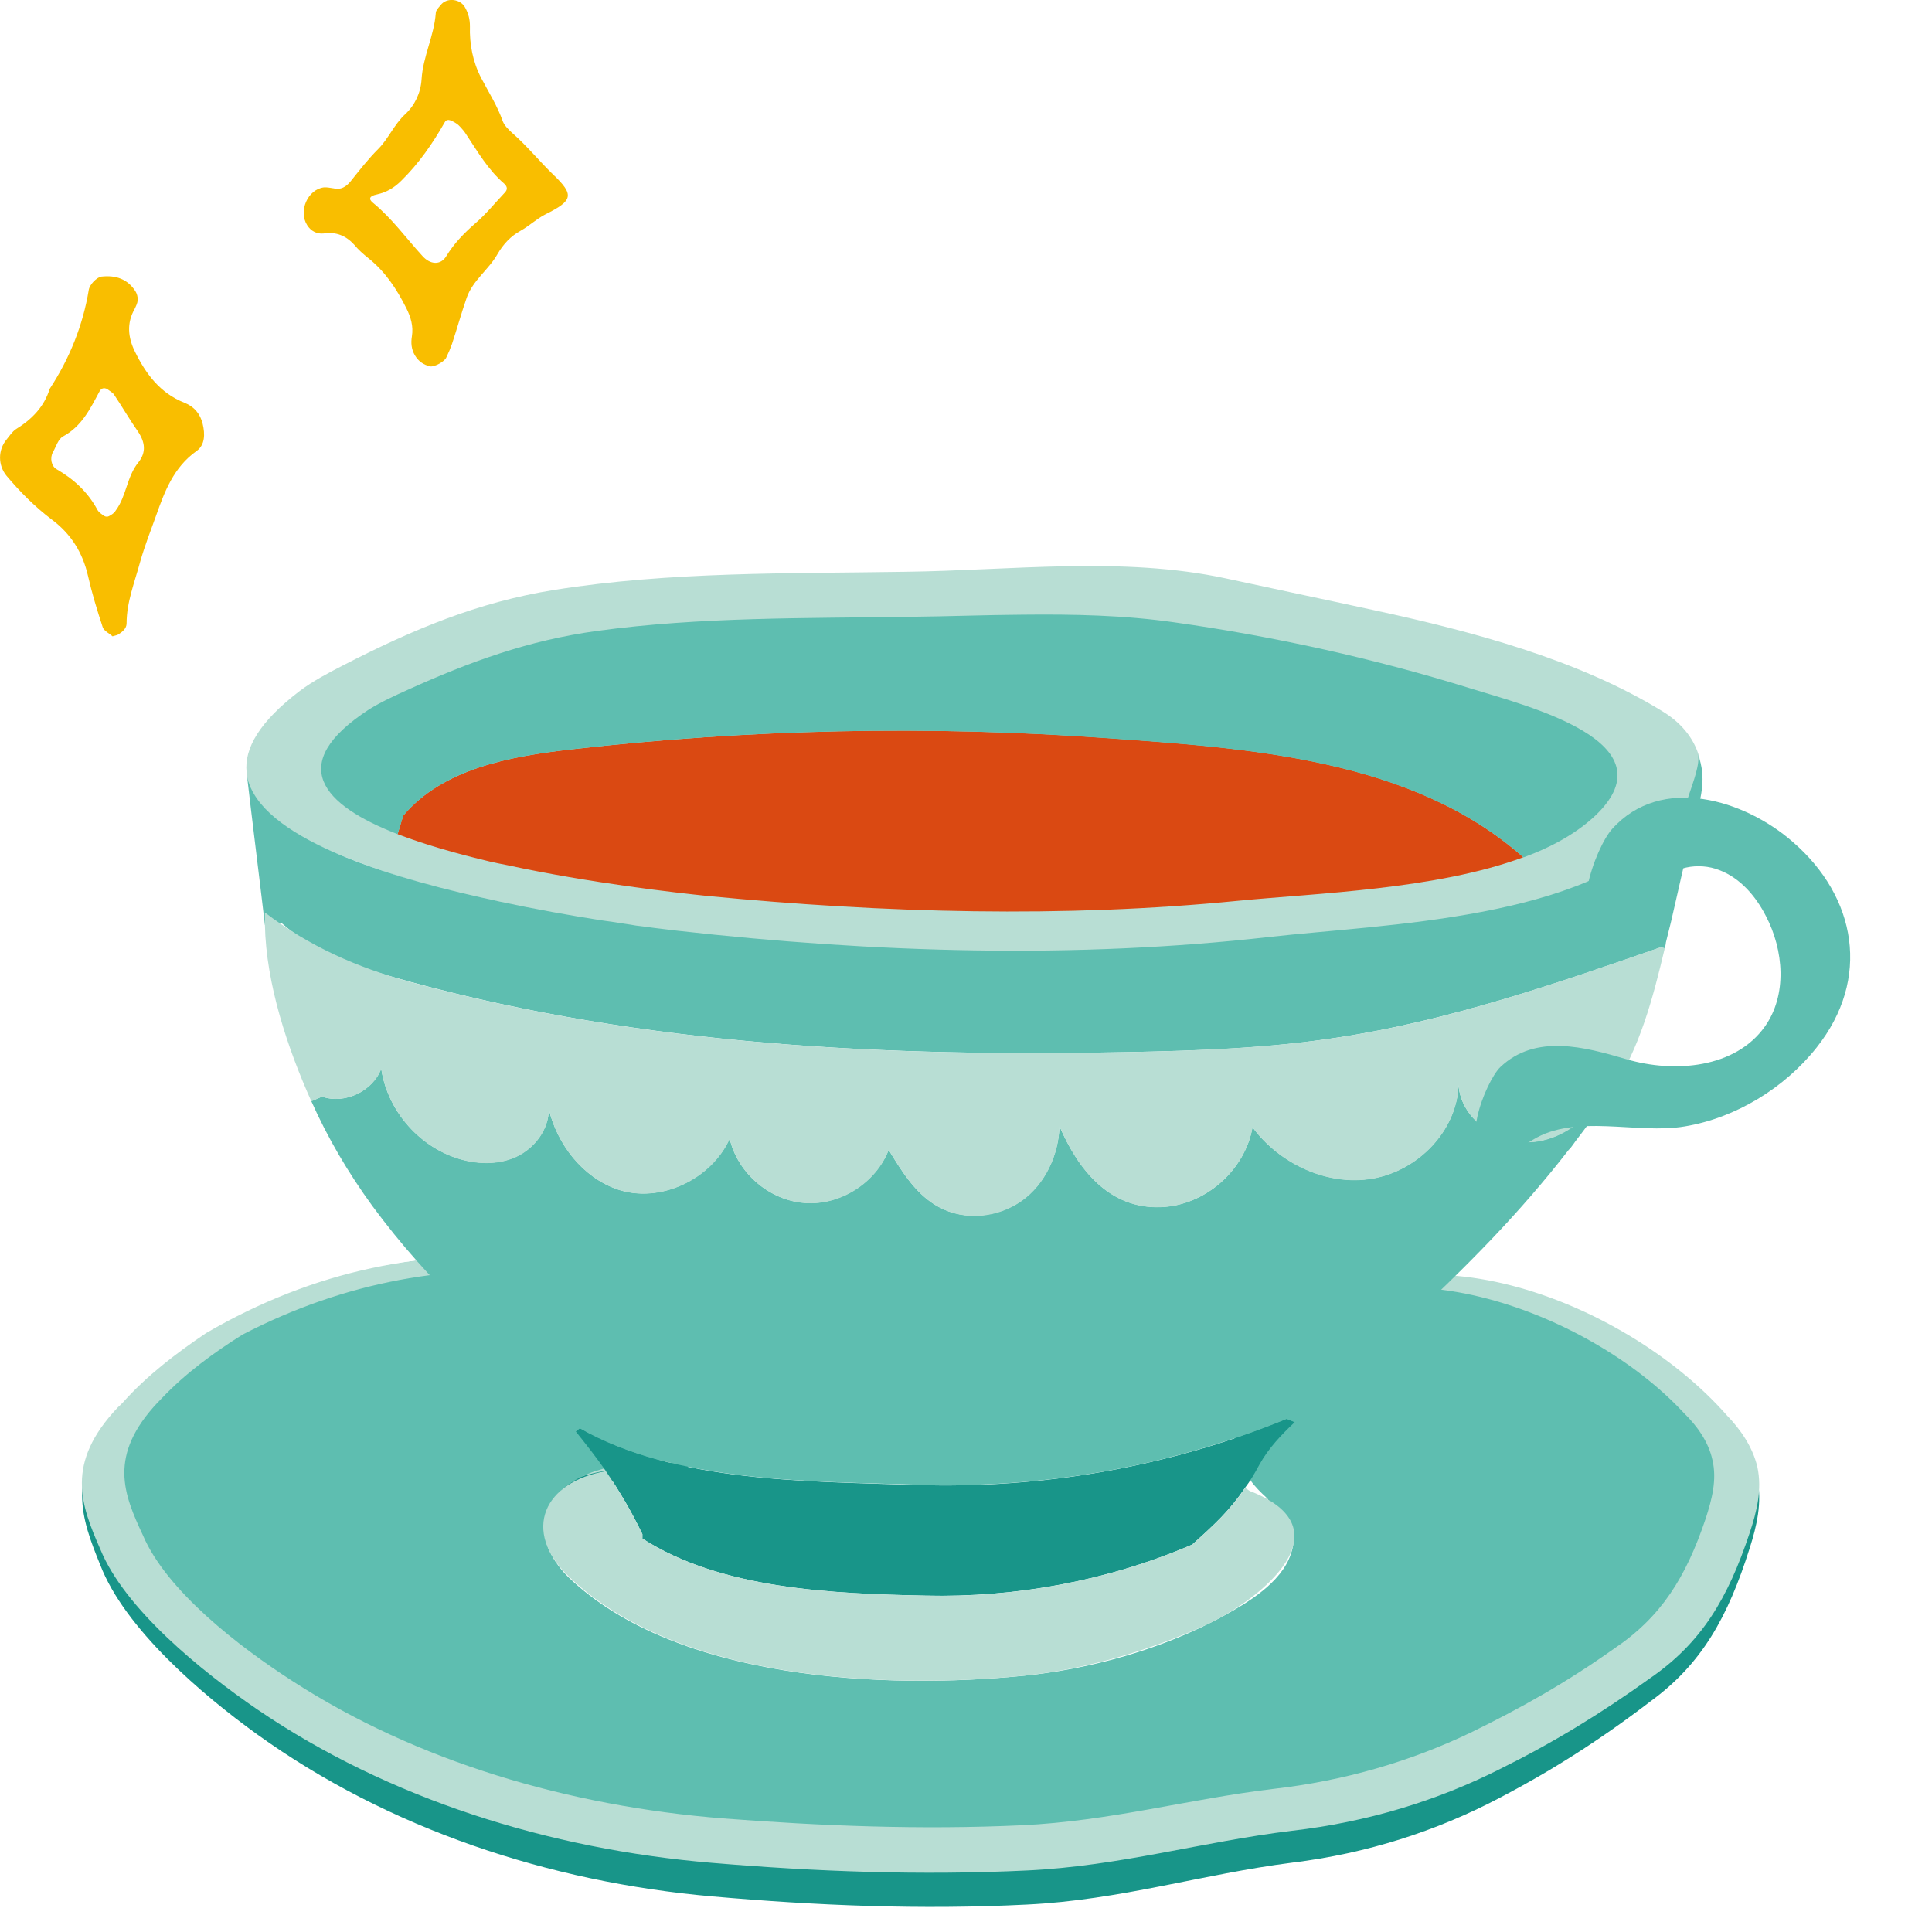
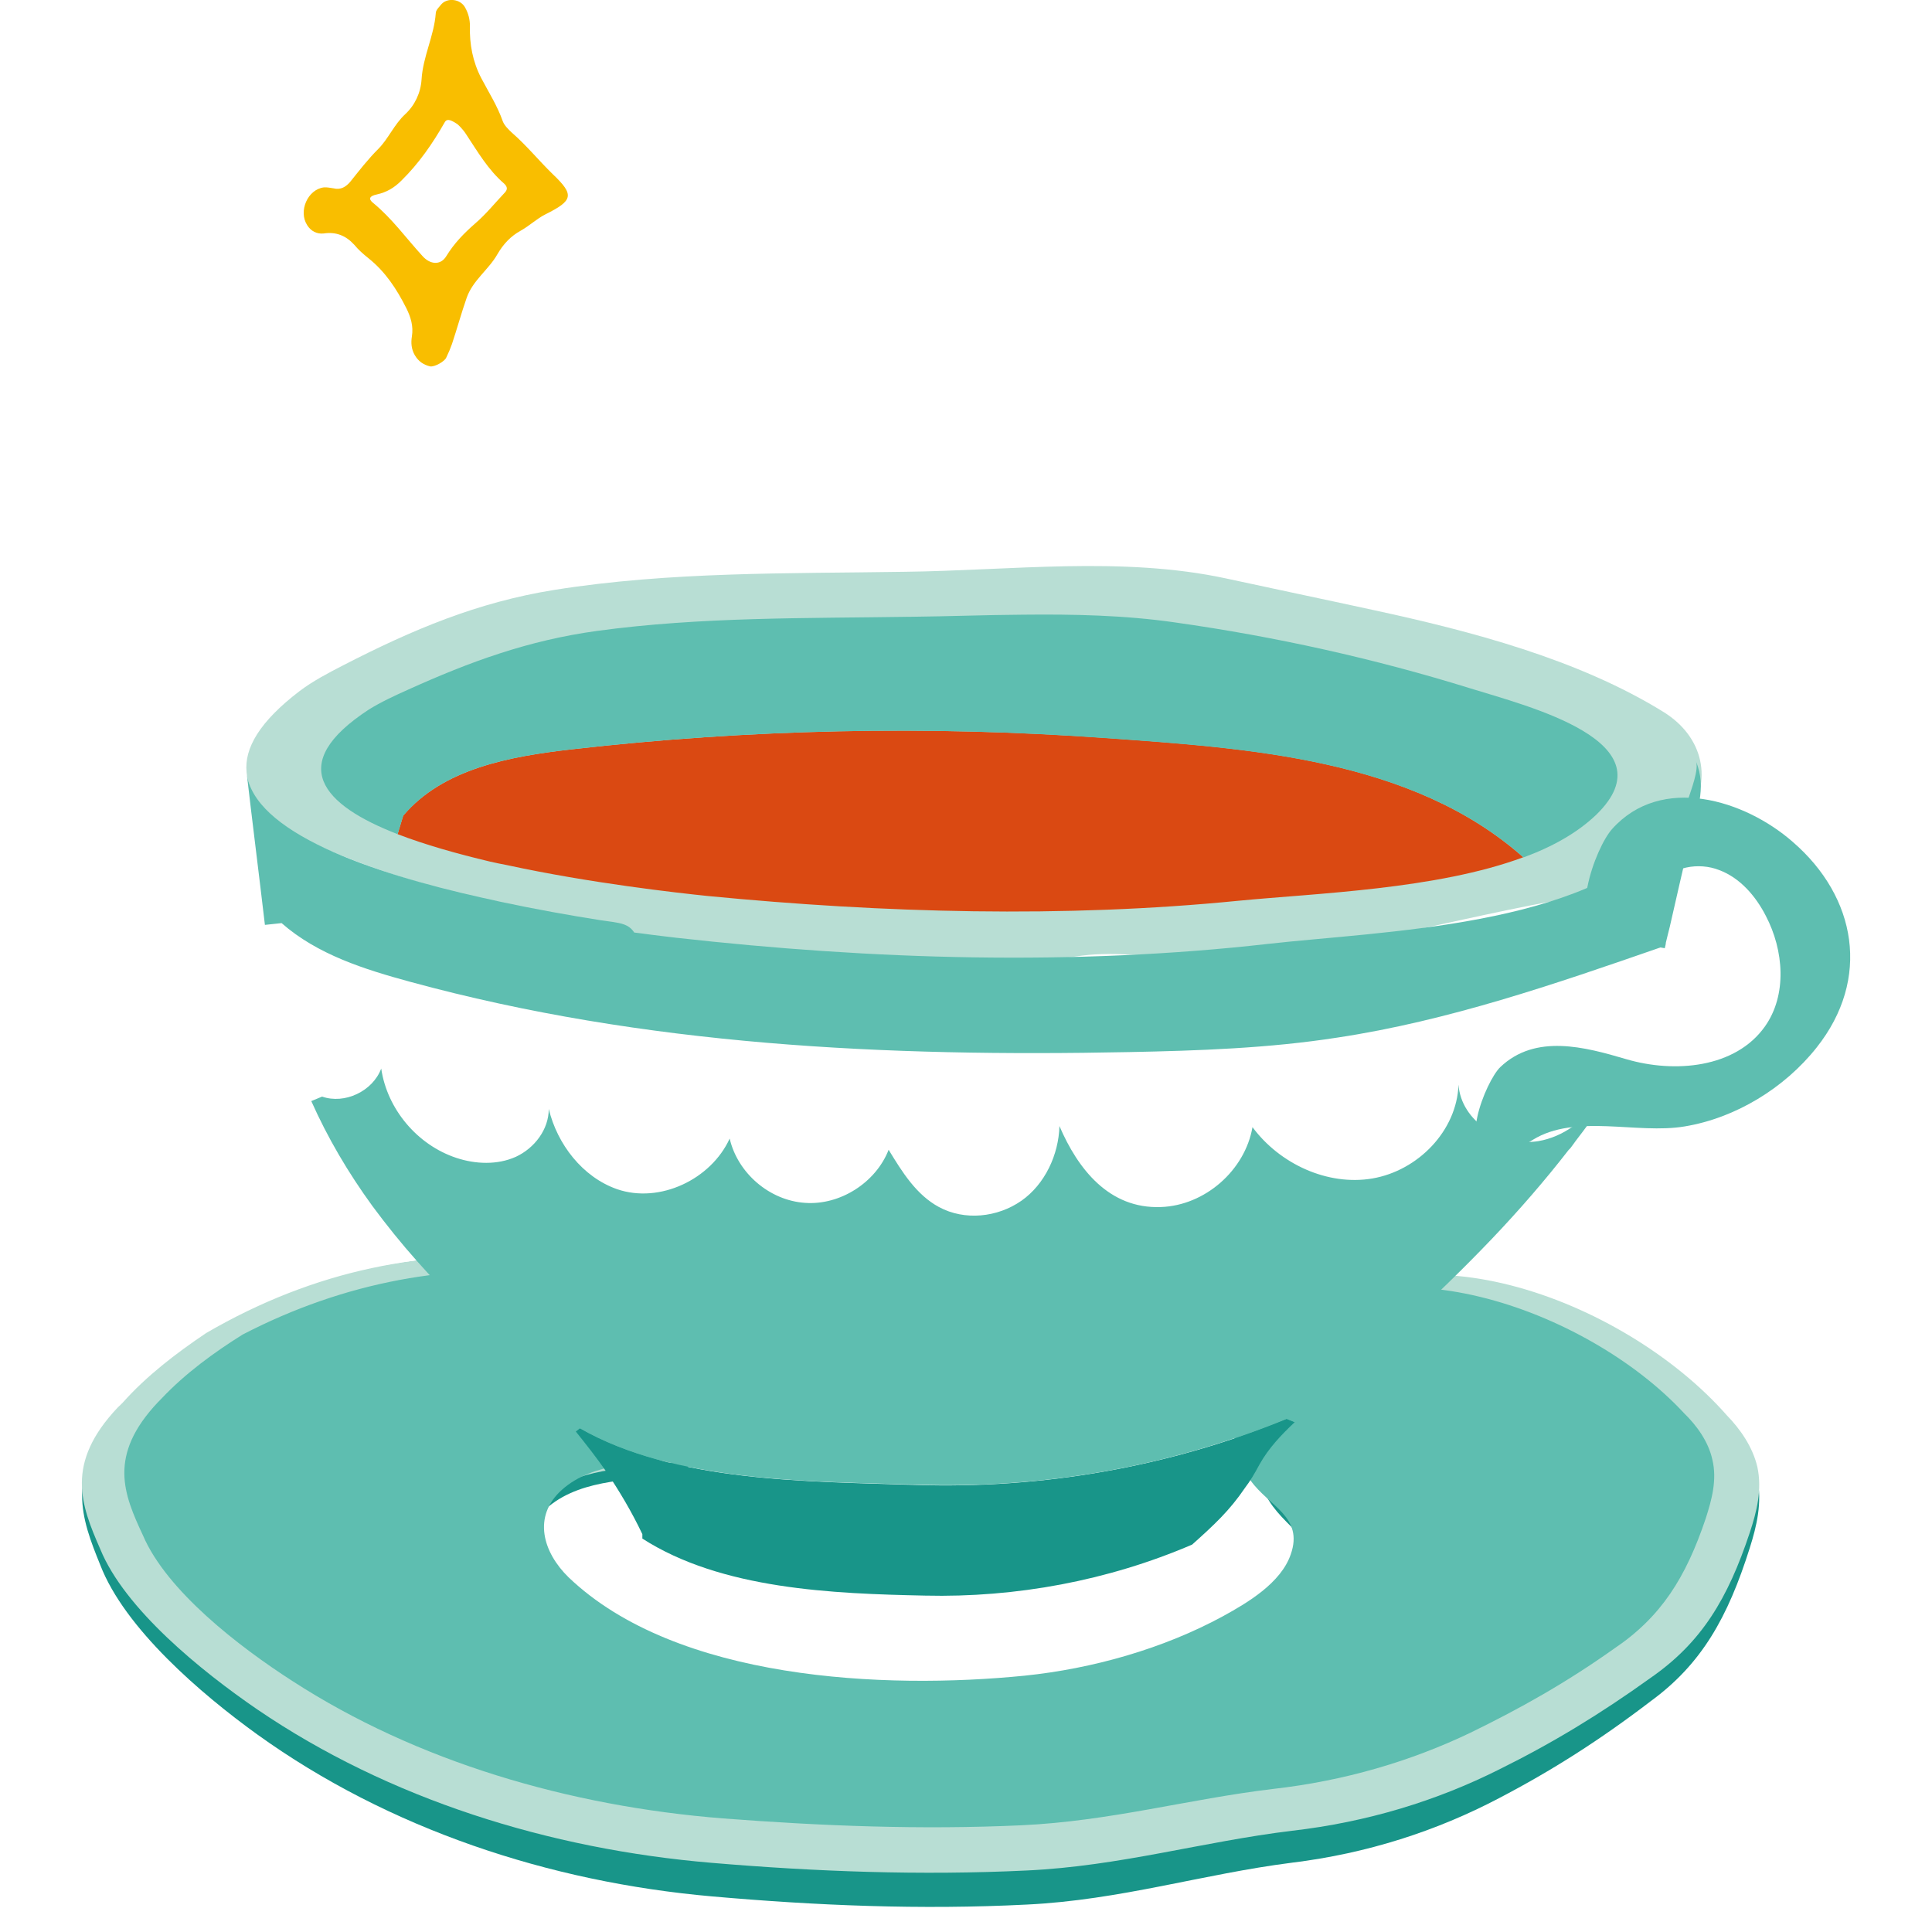
<svg xmlns="http://www.w3.org/2000/svg" version="1.1" id="レイヤー_1" x="0px" y="0px" width="25px" height="25px" viewBox="0 0 25 25" enable-background="new 0 0 25 25" xml:space="preserve">
  <g>
    <path fill="#F9BE00" d="M4.316,2.437C4.41,2.461,4.479,2.416,4.534,2.35c0.117-0.146,0.231-0.294,0.367-0.429   c0.128-0.132,0.2-0.311,0.342-0.443c0.124-0.114,0.201-0.276,0.212-0.45c0.018-0.297,0.162-0.563,0.184-0.857   c0-0.038,0.037-0.073,0.063-0.105C5.78-0.037,5.959-0.016,6.019,0.098c0.042,0.075,0.062,0.154,0.062,0.239   C6.074,0.572,6.118,0.801,6.227,1.01c0.097,0.185,0.21,0.361,0.28,0.562c0.021,0.053,0.071,0.102,0.117,0.145   c0.191,0.166,0.35,0.363,0.528,0.536c0.285,0.271,0.264,0.342-0.097,0.522c-0.11,0.056-0.203,0.146-0.314,0.208   C6.61,3.055,6.514,3.156,6.437,3.289C6.323,3.49,6.118,3.627,6.039,3.853C5.97,4.05,5.915,4.252,5.849,4.45   C5.828,4.509,5.804,4.567,5.776,4.624c-0.02,0.054-0.155,0.127-0.21,0.117C5.48,4.721,5.413,4.675,5.367,4.595   C5.323,4.519,5.316,4.436,5.33,4.353C5.351,4.22,5.316,4.104,5.257,3.986C5.133,3.74,4.987,3.516,4.766,3.34   C4.7,3.287,4.635,3.23,4.583,3.166C4.476,3.049,4.348,2.997,4.189,3.021c-0.09,0.01-0.166-0.031-0.214-0.107   C3.858,2.732,3.982,2.452,4.189,2.425C4.231,2.421,4.272,2.431,4.316,2.437z M5.918,1.606C5.811,1.534,5.776,1.541,5.752,1.587   C5.597,1.859,5.42,2.115,5.195,2.336c-0.094,0.095-0.193,0.152-0.318,0.18c-0.098,0.02-0.111,0.059-0.052,0.107   c0.245,0.2,0.429,0.457,0.64,0.688c0.101,0.115,0.238,0.125,0.311,0.002c0.101-0.164,0.225-0.292,0.37-0.419   C6.288,2.773,6.405,2.626,6.534,2.49c0.037-0.04,0.03-0.074-0.007-0.111C6.316,2.198,6.181,1.963,6.032,1.738   C5.987,1.667,5.926,1.612,5.918,1.606z" />
  </g>
  <g>
-     <path fill="#F9BE00" d="M1.456,8.234c-0.041-0.038-0.11-0.069-0.127-0.118C1.256,7.893,1.189,7.674,1.138,7.449   C1.068,7.148,0.919,6.909,0.67,6.723C0.454,6.56,0.26,6.366,0.083,6.155c-0.11-0.135-0.11-0.332,0-0.465   c0.038-0.046,0.075-0.105,0.124-0.137c0.208-0.128,0.365-0.291,0.436-0.521c0.257-0.393,0.43-0.821,0.506-1.283   c0.007-0.038,0.035-0.076,0.061-0.105c0.028-0.029,0.07-0.062,0.104-0.065c0.182-0.02,0.334,0.03,0.436,0.186   c0.021,0.031,0.035,0.08,0.032,0.12C1.779,3.924,1.758,3.965,1.741,4C1.637,4.184,1.657,4.367,1.744,4.546   c0.142,0.291,0.326,0.54,0.641,0.665c0.128,0.05,0.207,0.145,0.238,0.276c0.031,0.128,0.031,0.27-0.079,0.349   c-0.298,0.21-0.416,0.529-0.526,0.841C1.946,6.874,1.87,7.072,1.813,7.272C1.742,7.535,1.638,7.791,1.638,8.067   c0,0.066-0.056,0.111-0.111,0.145C1.508,8.222,1.489,8.223,1.456,8.234z M1.387,5.034C1.343,5.013,1.308,5.023,1.284,5.072   C1.166,5.292,1.058,5.515,0.82,5.645C0.752,5.679,0.727,5.778,0.685,5.851C0.643,5.925,0.664,6.034,0.733,6.072   C0.955,6.2,1.135,6.366,1.259,6.594C1.276,6.629,1.314,6.653,1.35,6.677c0.013,0.01,0.044,0.012,0.058,0.003   c0.035-0.018,0.07-0.04,0.09-0.075c0.139-0.187,0.142-0.436,0.291-0.62c0.106-0.131,0.089-0.263-0.004-0.401   C1.677,5.43,1.583,5.266,1.478,5.11C1.459,5.078,1.417,5.059,1.387,5.034z" />
-   </g>
+     </g>
  <path fill="#189589" d="M1.59,18.259c0.302-0.362,0.686-0.675,1.077-0.953c1.404-0.864,2.867-1.165,4.289-1.001  c0.579,0.067,1.188,0.258,1.632,0.714c0.445,0.456,0.68,1.226,0.398,1.822c-0.027,0.068-0.07,0.136-0.132,0.179  c-0.061,0.043-0.132,0.054-0.205,0.065c-0.541,0.079-1.201,0.053-1.634,0.485c-0.403,0.408-0.26,0.957,0.093,1.327  c1.47,1.558,4.317,1.694,6.226,1.482c0.929-0.104,1.888-0.404,2.703-0.898c0.346-0.205,0.8-0.501,0.936-0.936  c0.174-0.573-0.305-0.73-0.551-1.124c-0.453-0.715-0.163-1.611,0.312-2.161c1.367-1.576,4.277-0.434,5.611,1.171  c0.173,0.186,0.334,0.427,0.395,0.703c0.064,0.312-0.009,0.615-0.098,0.896c-0.284,0.9-0.623,1.503-1.284,1.985  c-0.655,0.501-1.278,0.897-1.96,1.253c-0.806,0.424-1.706,0.716-2.679,0.835c-1.157,0.147-2.222,0.484-3.431,0.542  c-1.373,0.07-2.731,0.013-4.079-0.106c-2.104-0.186-4.178-0.871-5.881-2.096c-0.724-0.522-1.714-1.37-2.031-2.193  c-0.245-0.604-0.457-1.168,0.231-1.933C1.549,18.3,1.567,18.278,1.59,18.259z" />
  <path fill="#B8DED4" d="M1.59,18.148c0.302-0.34,0.686-0.635,1.077-0.898c1.404-0.818,2.867-1.106,4.289-0.945  c0.579,0.062,1.188,0.243,1.632,0.672c0.445,0.431,0.68,1.162,0.398,1.726c-0.027,0.065-0.07,0.129-0.132,0.17  c-0.061,0.042-0.132,0.054-0.205,0.063c-0.541,0.072-1.201,0.05-1.634,0.46c-0.403,0.387-0.26,0.906,0.093,1.256  c1.47,1.473,4.317,1.604,6.226,1.405c0.929-0.101,1.888-0.385,2.703-0.85c0.346-0.194,0.8-0.476,0.936-0.886  c0.174-0.545-0.305-0.694-0.551-1.066c-0.453-0.682-0.163-1.523,0.312-2.047c1.367-1.49,4.277-0.412,5.611,1.106  c0.173,0.177,0.334,0.408,0.395,0.667c0.064,0.296-0.009,0.583-0.098,0.851c-0.284,0.855-0.623,1.422-1.284,1.88  c-0.655,0.471-1.278,0.848-1.96,1.185c-0.806,0.405-1.706,0.681-2.679,0.793c-1.157,0.14-2.222,0.457-3.431,0.514  c-1.373,0.066-2.731,0.015-4.079-0.099c-2.104-0.177-4.178-0.825-5.881-1.986c-0.724-0.496-1.714-1.298-2.031-2.074  c-0.25-0.572-0.46-1.108,0.229-1.835C1.549,18.189,1.567,18.172,1.59,18.148z" />
  <path fill="#5EBEB0" d="M2.098,18.089c0.3-0.316,0.666-0.585,1.042-0.82c1.33-0.69,2.719-0.931,4.071-0.785  c0.55,0.059,1.13,0.229,1.55,0.615c0.421,0.39,0.642,1.047,0.377,1.561c-0.028,0.06-0.065,0.114-0.125,0.149  c-0.056,0.038-0.123,0.047-0.196,0.058c-0.509,0.067-1.138,0.047-1.546,0.411c-0.385,0.345-0.244,0.81,0.086,1.132  c1.395,1.335,4.091,1.455,5.903,1.273c0.874-0.09,1.789-0.347,2.565-0.769c0.319-0.175,0.75-0.43,0.877-0.8  c0.172-0.489-0.286-0.625-0.521-0.959c-0.426-0.613-0.151-1.38,0.303-1.852c1.294-1.344,4.051-0.376,5.309,0.985  c0.162,0.157,0.314,0.366,0.365,0.6c0.063,0.261-0.009,0.521-0.085,0.758c-0.258,0.769-0.58,1.28-1.189,1.689  c-0.614,0.436-1.207,0.77-1.856,1.086c-0.772,0.37-1.632,0.624-2.557,0.728c-1.095,0.131-2.104,0.417-3.255,0.47  c-1.297,0.06-2.586,0.009-3.862-0.089c-1.995-0.158-3.964-0.737-5.572-1.779c-0.689-0.443-1.625-1.165-1.932-1.883  c-0.249-0.534-0.459-1.033,0.196-1.726C2.066,18.125,2.079,18.106,2.098,18.089z" />
  <path fill="#B8DED4" d="M3.191,9.995c0.067,0.619,0.903,0.949,1.395,1.141c0.794,0.309,1.636,0.487,2.443,0.758  c1.735,0.583,3.597,0.568,5.404,0.556c0.531-0.005,1.046-0.008,1.565-0.084c0.472-0.062,0.964,0.03,1.438,0.039  c1.639,0,3.08-0.455,4.668-0.746c0.16-0.027,0.327-0.059,0.481-0.118c0.138-0.061,0.271-0.142,0.405-0.225  c0.305-0.197,0.617-0.404,0.828-0.705c0.36-0.511,0.22-1.079-0.289-1.396c-1.104-0.685-2.502-1.05-3.762-1.322  c-0.633-0.138-1.272-0.271-1.902-0.408c-1.346-0.29-2.789-0.102-4.161-0.086c-1.511,0.024-3.031-0.004-4.528,0.234  C6.179,7.792,5.337,8.148,4.441,8.609C4.245,8.71,4.051,8.811,3.876,8.943C3.36,9.337,3.158,9.683,3.191,9.995z" />
  <path fill="#DA4912" d="M5.145,10.794c0.358,0.138,0.771,0.254,1.196,0.355c0.072,0.016,0.146,0.032,0.222,0.046  c1.081,0.234,2.199,0.358,2.593,0.399c2.277,0.221,4.614,0.286,6.868,0.062c1.005-0.098,2.565-0.146,3.687-0.563  c-1.44-1.279-3.563-1.412-5.394-1.543C12.01,9.385,9.69,9.434,7.392,9.697c-0.795,0.091-1.66,0.248-2.175,0.858L5.145,10.794z" />
  <path fill="#5EBEB0" d="M5.145,10.794l0.073-0.239c0.515-0.612,1.38-0.767,2.175-0.858c2.298-0.263,4.617-0.312,6.925-0.145  c1.831,0.131,3.955,0.264,5.396,1.543c0.375-0.138,0.694-0.317,0.938-0.549c0.981-0.949-0.889-1.409-1.624-1.638  c-1.243-0.386-2.522-0.67-3.825-0.854c-0.654-0.094-1.31-0.107-1.968-0.1c-0.477,0.003-0.958,0.022-1.44,0.027h-0.011  c-1.352,0.021-2.719,0-4.058,0.183C6.835,8.286,6.08,8.563,5.281,8.924C5.107,9.002,4.933,9.082,4.772,9.182  C3.69,9.889,4.172,10.417,5.145,10.794z" />
  <path fill="#189589" d="M7.451,18.524c0.132,0.165,0.266,0.334,0.39,0.513c0.174,0.257,0.334,0.527,0.471,0.815v0.057  c1.024,0.658,2.463,0.713,3.657,0.738c1.177,0.028,2.37-0.193,3.457-0.66c0.285-0.255,0.485-0.44,0.684-0.734  c0.067-0.087,0.126-0.188,0.189-0.305c0.116-0.208,0.28-0.38,0.454-0.545l-0.104-0.042c-1.516,0.62-3.165,0.908-4.799,0.854  c-1.393-0.047-3.118-0.03-4.347-0.733L7.451,18.524z" />
  <path fill="#5EBEB0" d="M4.028,14.248c0.212,0.475,0.474,0.922,0.791,1.358c0.179,0.242,0.37,0.48,0.581,0.717  c0.661,0.742,1.417,1.425,2.051,2.198l0.051-0.041c1.23,0.702,2.955,0.688,4.348,0.731c1.633,0.058,3.283-0.231,4.799-0.853  l0.104,0.043c0.06-0.055,0.119-0.107,0.18-0.159c0.831-0.724,1.637-1.441,2.379-2.219c0.346-0.364,0.676-0.743,0.987-1.144  c0.02-0.017,0.032-0.035,0.045-0.053c0.012-0.019,0.028-0.035,0.042-0.058c0.123-0.16,0.247-0.327,0.361-0.496l-0.057-0.041  c-0.188,0.272-0.463,0.48-0.783,0.535c-0.469,0.077-1.001-0.254-1.034-0.731c-0.021,0.598-0.524,1.112-1.112,1.214  c-0.582,0.1-1.203-0.189-1.554-0.664c-0.097,0.56-0.615,1.014-1.185,1.034c-0.671,0.026-1.075-0.493-1.313-1.048  c-0.01,0.372-0.188,0.753-0.491,0.966c-0.312,0.218-0.737,0.261-1.068,0.082c-0.293-0.158-0.476-0.453-0.651-0.741  c-0.166,0.425-0.628,0.72-1.081,0.687c-0.461-0.03-0.873-0.386-0.976-0.832c-0.241,0.528-0.905,0.845-1.457,0.655  c-0.448-0.157-0.774-0.582-0.884-1.038c0,0.265-0.184,0.507-0.426,0.619c-0.24,0.108-0.523,0.096-0.77,0.014  c-0.507-0.168-0.896-0.633-0.972-1.156c-0.111,0.295-0.474,0.465-0.765,0.363L4.028,14.248z" />
-   <path fill="#5EBEB0" d="M3.191,9.995c0.076,0.657,0.16,1.317,0.237,1.973l0.216-0.023c0.464,0.408,1.074,0.599,1.665,0.76  c3.037,0.828,6.164,0.972,9.298,0.909c0.903-0.018,1.808-0.049,2.701-0.188c1.431-0.216,2.812-0.692,4.178-1.166l0.056,0.01  c0.004-0.022,0.014-0.048,0.014-0.072c0.019-0.071,0.032-0.138,0.05-0.202c0.007-0.03,0.016-0.06,0.022-0.09  c0.084-0.374,0.171-0.746,0.257-1.116c0.084-0.35,0.231-0.682,0.081-1.031c0.046,0.098-0.066,0.387-0.098,0.488  c-0.051,0.175-0.15,0.317-0.265,0.449c-1.084,1.208-3.675,1.26-5.173,1.428c-2.513,0.285-5.118,0.206-7.662-0.08  c-0.099-0.013-0.25-0.028-0.433-0.054c-0.032-0.005-0.071-0.008-0.106-0.013C8.138,11.96,8.035,11.948,7.93,11.93  c-0.056-0.007-0.111-0.017-0.162-0.023c-0.39-0.061-0.843-0.142-1.306-0.241c-0.075-0.019-0.146-0.032-0.225-0.05  C4.786,11.293,3.272,10.766,3.191,9.995z" />
-   <path fill="#B8DED4" d="M3.428,11.968c0.015,0.765,0.294,1.598,0.601,2.283l0.139-0.06c0.292,0.102,0.654-0.068,0.766-0.36  c0.076,0.522,0.467,0.987,0.972,1.155c0.248,0.082,0.53,0.095,0.77-0.013c0.244-0.112,0.426-0.355,0.426-0.62  c0.11,0.46,0.436,0.88,0.884,1.037c0.552,0.19,1.216-0.124,1.457-0.653c0.103,0.446,0.517,0.8,0.976,0.831  c0.455,0.033,0.916-0.259,1.081-0.687c0.176,0.288,0.358,0.583,0.651,0.74c0.331,0.18,0.756,0.14,1.068-0.079  c0.304-0.215,0.481-0.594,0.491-0.969c0.237,0.557,0.642,1.076,1.313,1.048c0.569-0.021,1.085-0.473,1.185-1.033  c0.351,0.475,0.971,0.766,1.554,0.664c0.588-0.102,1.091-0.617,1.112-1.211c0.033,0.473,0.566,0.807,1.034,0.729  c0.32-0.055,0.596-0.26,0.783-0.532l0.057,0.038c0.037-0.056,0.074-0.108,0.105-0.161c0.367-0.55,0.536-1.201,0.689-1.844  l-0.058-0.012c-1.364,0.473-2.745,0.953-4.177,1.167c-0.895,0.138-1.798,0.169-2.702,0.188c-3.131,0.064-6.26-0.082-9.296-0.907  c-0.697-0.192-1.303-0.459-1.881-0.899C3.428,11.863,3.428,11.915,3.428,11.968z" />
+   <path fill="#5EBEB0" d="M3.191,9.995c0.076,0.657,0.16,1.317,0.237,1.973l0.216-0.023c0.464,0.408,1.074,0.599,1.665,0.76  c3.037,0.828,6.164,0.972,9.298,0.909c0.903-0.018,1.808-0.049,2.701-0.188c1.431-0.216,2.812-0.692,4.178-1.166l0.056,0.01  c0.004-0.022,0.014-0.048,0.014-0.072c0.019-0.071,0.032-0.138,0.05-0.202c0.084-0.374,0.171-0.746,0.257-1.116c0.084-0.35,0.231-0.682,0.081-1.031c0.046,0.098-0.066,0.387-0.098,0.488  c-0.051,0.175-0.15,0.317-0.265,0.449c-1.084,1.208-3.675,1.26-5.173,1.428c-2.513,0.285-5.118,0.206-7.662-0.08  c-0.099-0.013-0.25-0.028-0.433-0.054c-0.032-0.005-0.071-0.008-0.106-0.013C8.138,11.96,8.035,11.948,7.93,11.93  c-0.056-0.007-0.111-0.017-0.162-0.023c-0.39-0.061-0.843-0.142-1.306-0.241c-0.075-0.019-0.146-0.032-0.225-0.05  C4.786,11.293,3.272,10.766,3.191,9.995z" />
  <path fill="#5EBEB0" d="M19.36,14.964c0.174,0,0.321-0.124,0.475-0.215c0.554-0.342,1.346-0.069,1.964-0.173  c0.656-0.108,1.292-0.495,1.708-1.021c0.705-0.889,0.517-1.947-0.309-2.661c-0.622-0.545-1.7-0.878-2.337-0.167  c-0.107,0.119-0.258,0.434-0.32,0.75c-0.082,0.366-0.05,0.728,0.271,0.797c0.184,0.037,0.357-0.131,0.434-0.306  c0.074-0.175,0.102-0.375,0.216-0.526c0.173-0.227,0.52-0.288,0.785-0.183c0.269,0.101,0.47,0.334,0.602,0.591  c0.234,0.446,0.279,1.025-0.012,1.434c-0.381,0.536-1.166,0.607-1.796,0.421c-0.533-0.157-1.173-0.331-1.628,0.104  C19.227,13.989,18.825,14.964,19.36,14.964z" />
-   <path fill="#B8DED4" d="M7.36,20.399c1.394,1.345,4.091,1.465,5.903,1.283c0.793-0.083,1.626-0.327,2.35-0.659  c0.722-0.337,1.825-1.243,0.558-1.73l-0.059-0.04c-0.198,0.294-0.401,0.479-0.686,0.734c-1.086,0.468-2.28,0.69-3.458,0.66  c-1.192-0.025-2.63-0.08-3.655-0.738v-0.057c-0.139-0.288-0.299-0.559-0.473-0.815C7.043,19.171,6.741,19.805,7.36,20.399z" />
</svg>